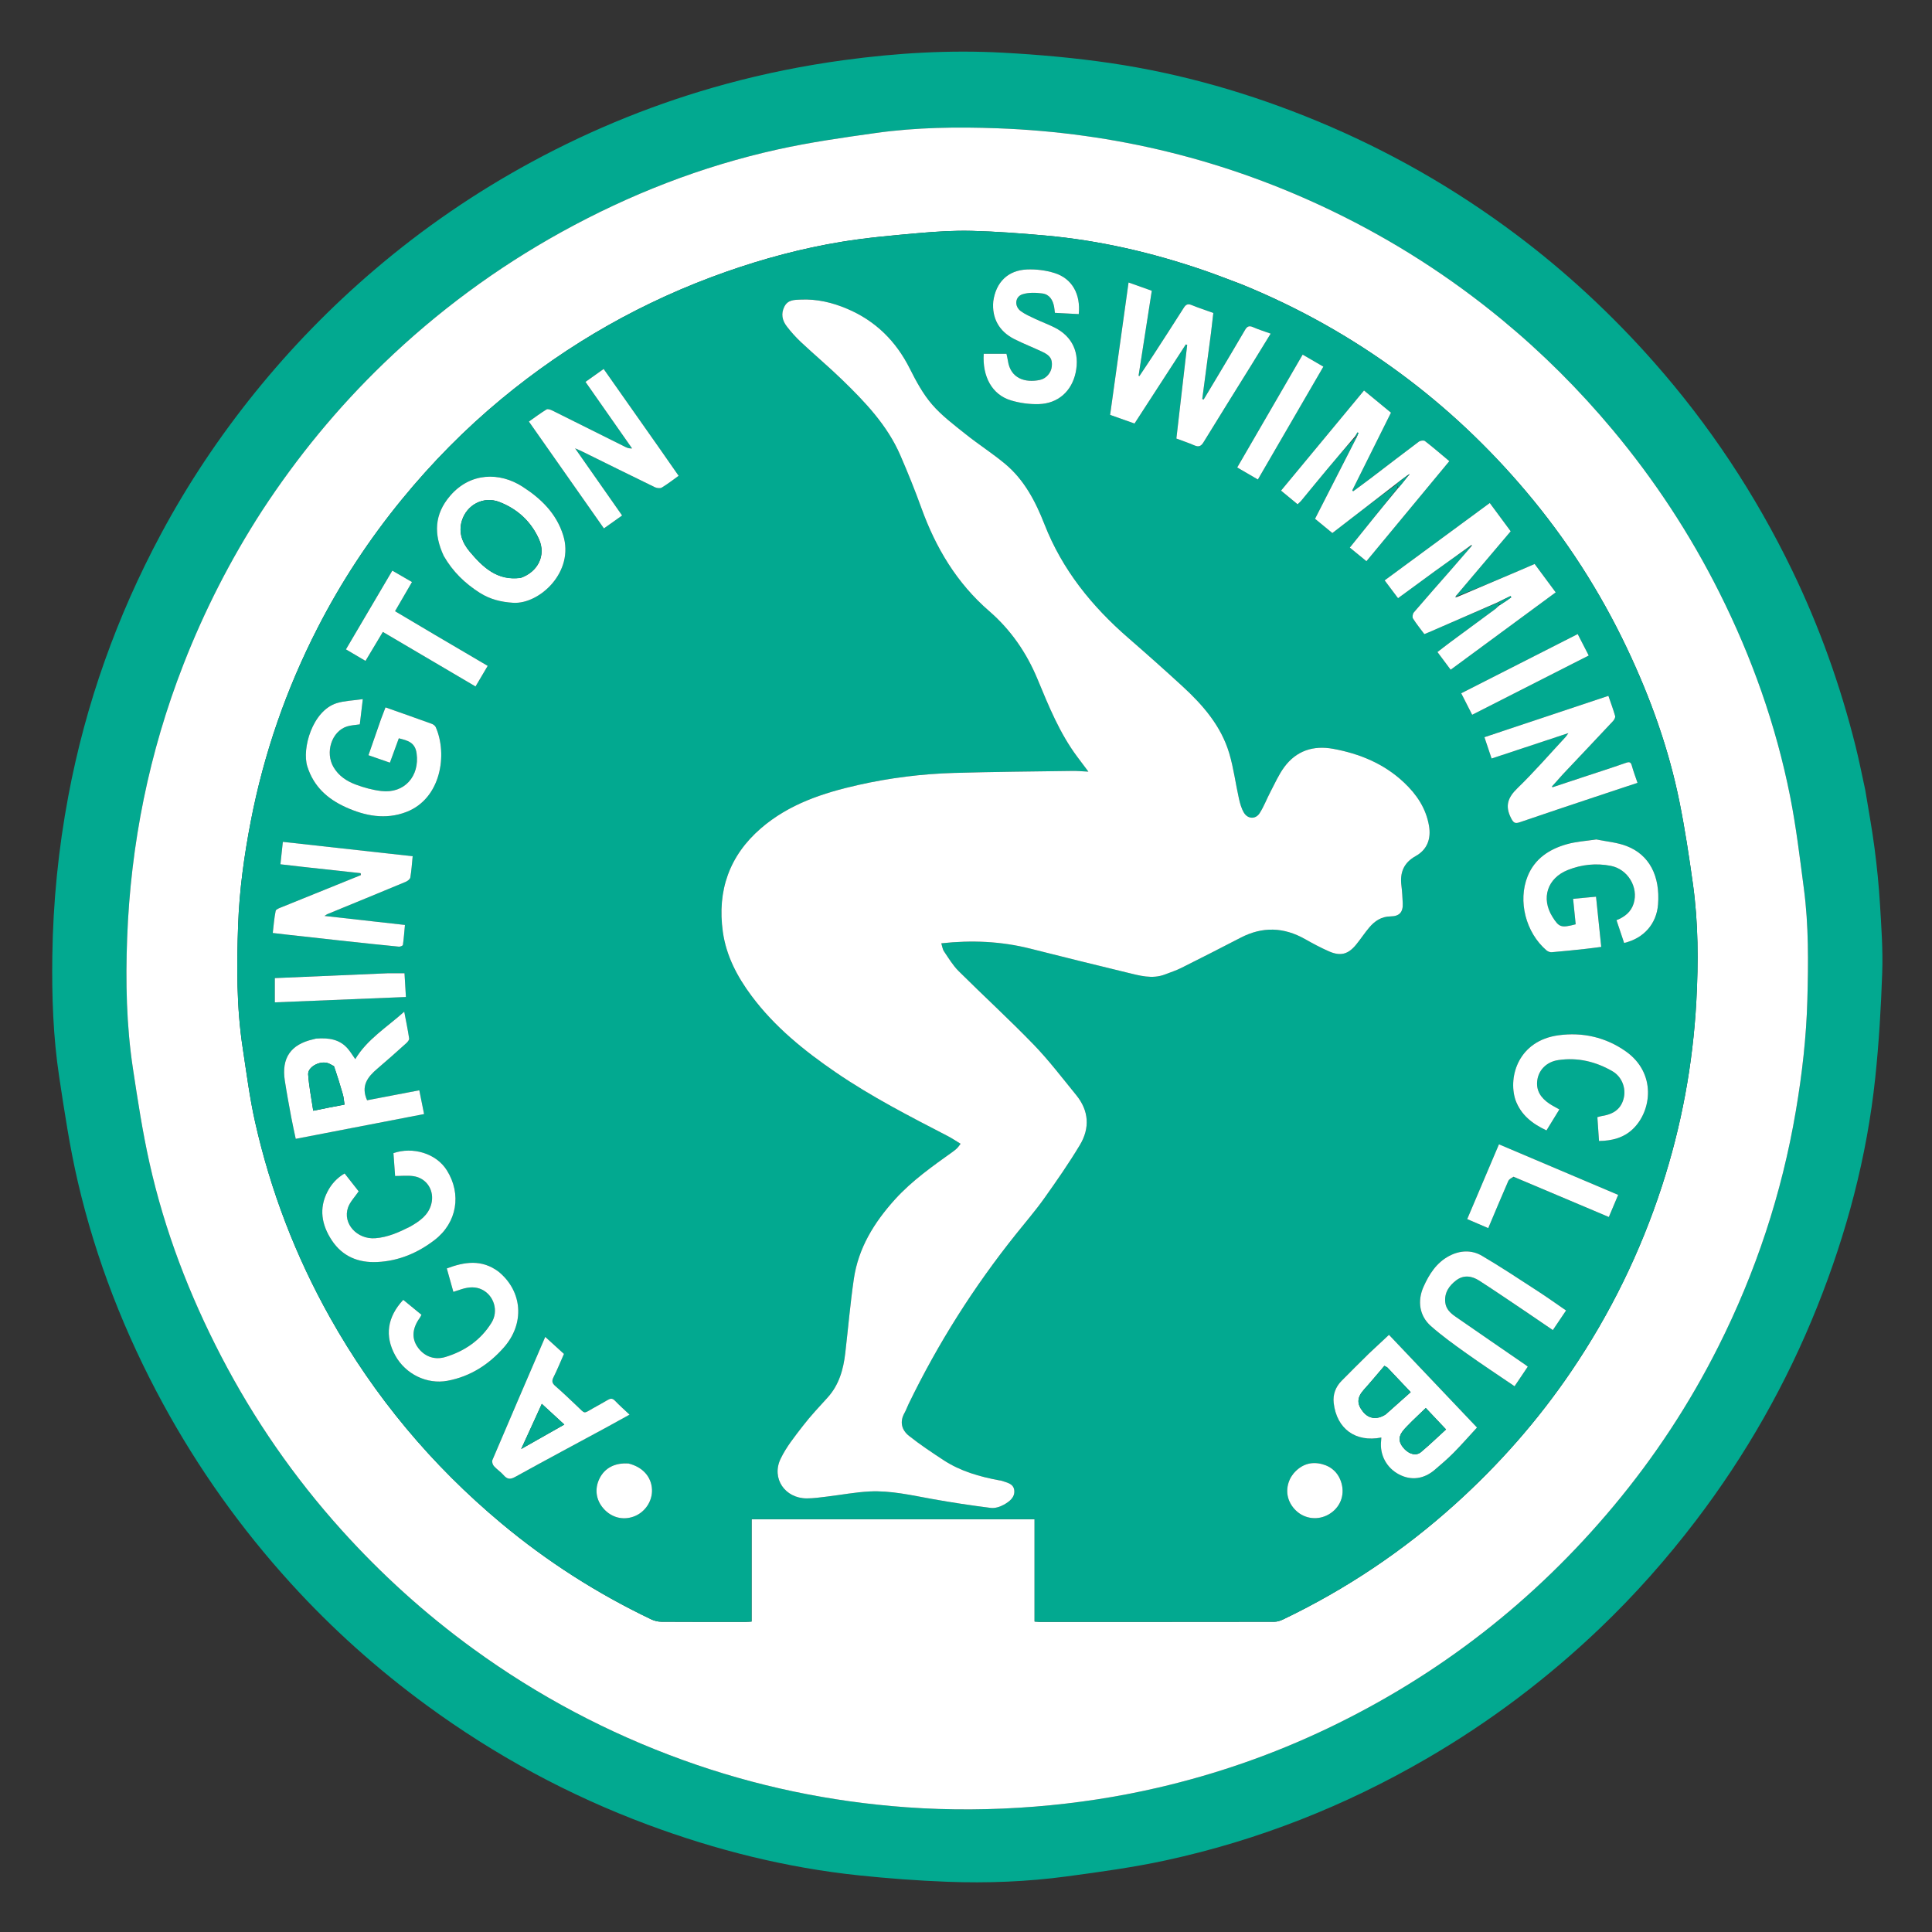
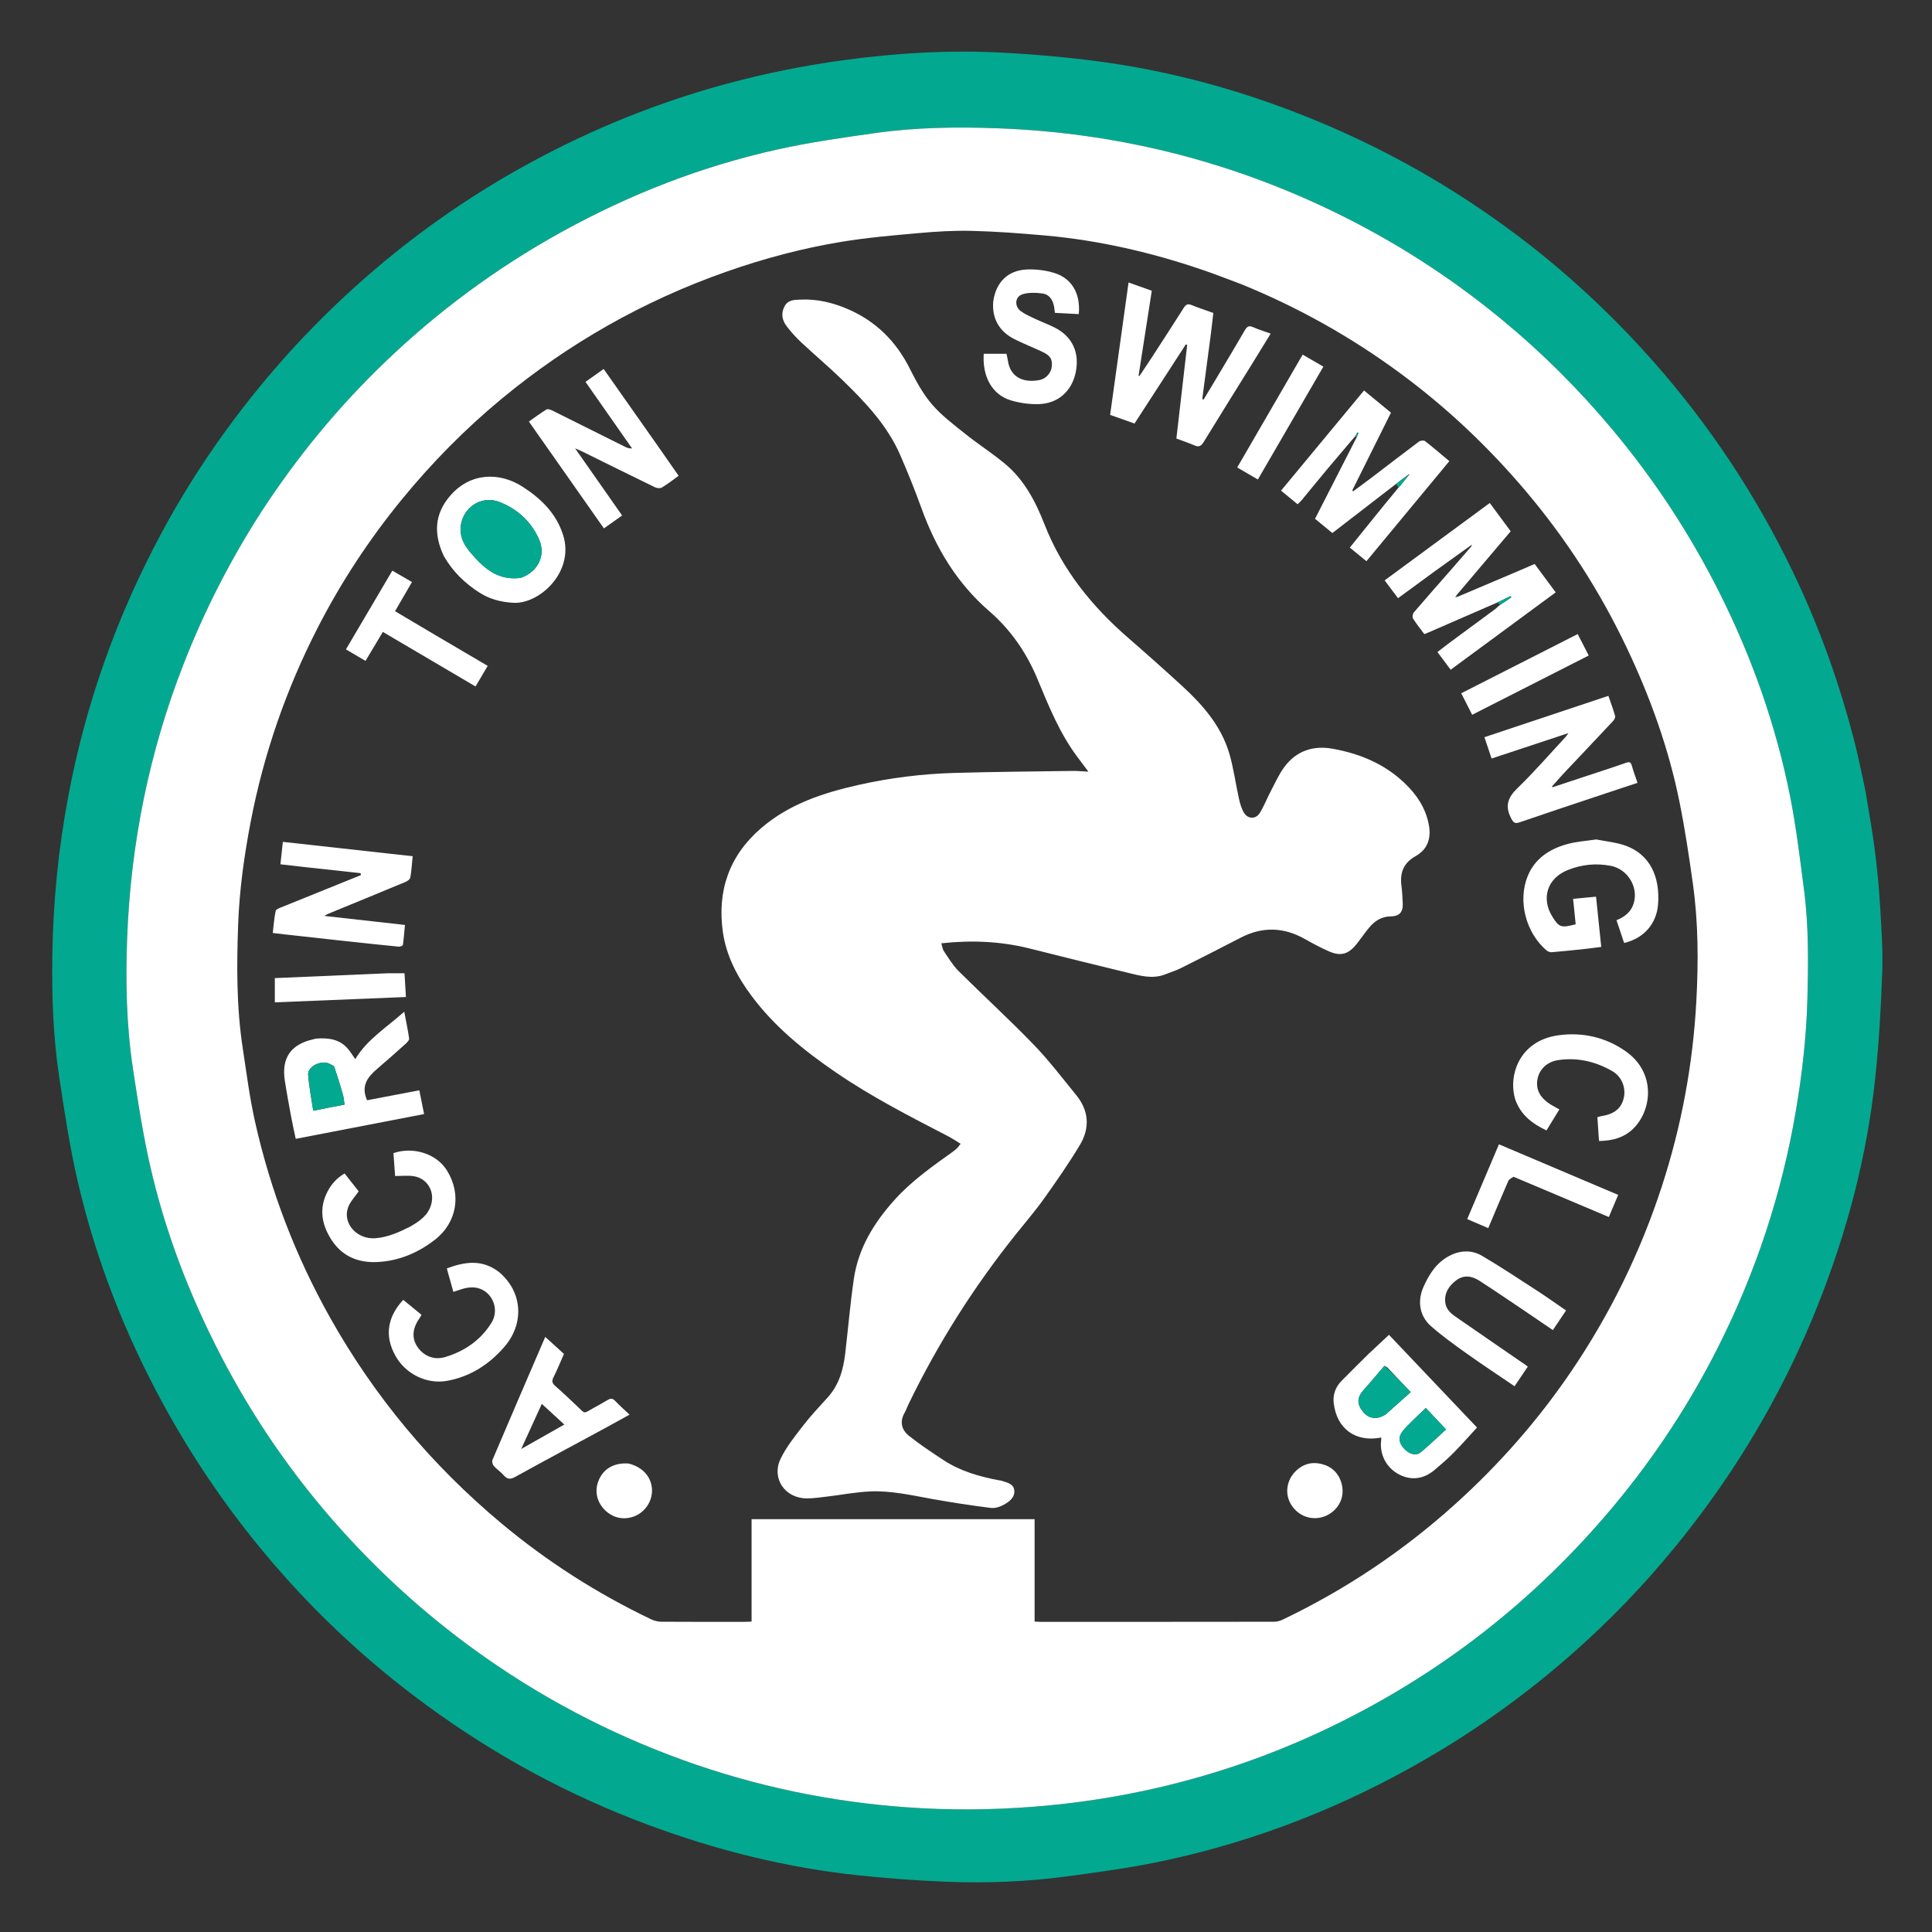
<svg xmlns="http://www.w3.org/2000/svg" xmlns:ns1="http://www.serif.com/" width="100%" height="100%" viewBox="0 0 1600 1600" version="1.1" xml:space="preserve" style="fill-rule:evenodd;clip-rule:evenodd;stroke-linejoin:round;stroke-miterlimit:2;">
  <rect x="0" y="0" width="1600" height="1600" fill="#333333" stroke="none" />
  <g id="Logo">
    <path id="Outer-Ring" ns1:id="Outer Ring" d="M1544.74,654.315C1547.41,670.626 1550.34,686.47 1552.42,702.426C1554.41,717.736 1555.97,733.135 1556.9,748.544C1558.05,767.482 1559.42,786.508 1558.77,805.43C1557.77,834.501 1556.06,863.612 1553.01,892.534C1546.11,958.043 1529.32,1021.23 1504.88,1082.31C1479.45,1145.88 1445.88,1204.92 1404.36,1259.43C1380.09,1291.28 1353.61,1321.14 1324.66,1348.76C1281.18,1390.25 1233.48,1426.19 1181.49,1456.4C1114.01,1495.62 1042.22,1523.98 966.004,1540.55C938.833,1546.46 911.15,1550.24 883.561,1553.95C850.688,1558.38 817.531,1559.66 784.401,1558.4C759.988,1557.47 735.565,1555.65 711.265,1553.1C651.125,1546.78 592.896,1532.16 536.269,1511.07C470.823,1486.69 410.012,1453.74 353.657,1412.49C312.679,1382.5 274.999,1348.81 240.859,1311.26C199.636,1265.93 164.295,1216.33 134.979,1162.48C103.323,1104.33 79.423,1043.11 64.437,978.674C57.764,949.982 53.392,920.709 48.984,891.547C44.001,858.578 42.878,825.265 43.328,791.955C43.931,747.327 48.334,703.073 56.595,659.152C70.962,582.76 96.725,510.458 133.41,442.032C155.598,400.646 181.591,361.748 211.097,325.178C240.887,288.257 273.843,254.429 309.88,223.639C350.187,189.201 393.711,159.361 440.339,134.102C491.412,106.436 544.949,84.867 601.002,69.603C633.192,60.837 665.821,54.291 698.898,49.798C742.726,43.845 786.747,41.232 830.868,43.65C860.544,45.277 890.278,47.918 919.669,52.251C978.745,60.96 1035.83,77.44 1091.02,100.327C1149.74,124.68 1204.57,155.953 1255.4,194.081C1297.08,225.345 1335.06,260.68 1369.57,299.766C1415.72,352.042 1453.84,409.615 1484.19,472.357C1506.78,519.061 1524.12,567.682 1536.71,617.989C1539.68,629.875 1542.01,641.924 1544.74,654.315M216.834,423.329C190.849,463.439 169.265,505.761 151.89,550.311C123.459,623.208 108.234,698.795 105.3,776.852C103.942,812.979 104.675,849.145 110.095,884.975C114.059,911.175 118.062,937.443 123.844,963.278C136.354,1019.17 156.742,1072.31 183.129,1123.14C210.237,1175.35 243.475,1223.36 282.824,1267.06C315.786,1303.66 352.116,1336.57 392.026,1365.57C445.585,1404.49 503.452,1435.15 565.677,1457.62C625.499,1479.23 687.221,1492.12 750.613,1496.7C786.18,1499.27 821.781,1499 857.383,1496.14C891.527,1493.4 925.276,1488.27 958.606,1480.56C1007.38,1469.29 1054.42,1452.91 1099.61,1431.31C1191.98,1387.17 1270.86,1325.71 1336.45,1247.1C1370.35,1206.47 1399.22,1162.56 1422.99,1115.32C1454.12,1053.46 1475.63,988.432 1487.23,920.102C1492.42,889.562 1495.94,858.853 1496.78,827.937C1497.61,797.313 1497.94,766.602 1493.92,736.125C1490.54,710.479 1487.51,684.715 1482.47,659.374C1470.73,600.418 1450.75,544.15 1423.78,490.427C1399.59,442.261 1370.2,397.501 1335.63,356.1C1307.89,322.878 1277.41,292.436 1244.06,264.915C1200.84,229.237 1153.96,199.193 1103.43,174.804C1015.81,132.513 923.357,109.837 826.238,106.248C792.611,105.005 758.917,105.439 725.53,110.105C698.273,113.914 670.931,117.81 644.087,123.75C581.093,137.69 521.474,160.97 464.984,192.175C411.109,221.935 362.039,258.22 317.737,300.933C279.602,337.701 246.171,378.371 216.834,423.329Z" style="fill:rgb(2,169,144);fill-rule:nonzero;" />
    <path id="Inner-Ring" ns1:id="Inner Ring" d="M217.001,423.01C246.171,378.371 279.602,337.701 317.737,300.933C362.039,258.22 411.109,221.935 464.984,192.175C521.474,160.97 581.093,137.69 644.087,123.75C670.931,117.81 698.273,113.914 725.53,110.105C758.917,105.439 792.611,105.005 826.238,106.248C923.357,109.837 1015.81,132.513 1103.43,174.804C1153.96,199.193 1200.84,229.237 1244.06,264.915C1277.41,292.436 1307.89,322.878 1335.63,356.1C1370.2,397.501 1399.59,442.261 1423.78,490.427C1450.75,544.15 1470.73,600.418 1482.47,659.374C1487.51,684.715 1490.54,710.479 1493.92,736.125C1497.94,766.602 1497.61,797.313 1496.78,827.937C1495.94,858.853 1492.42,889.562 1487.23,920.102C1475.63,988.432 1454.12,1053.46 1422.99,1115.32C1399.22,1162.56 1370.35,1206.47 1336.45,1247.1C1270.86,1325.71 1191.98,1387.17 1099.61,1431.31C1054.42,1452.91 1007.38,1469.29 958.606,1480.56C925.276,1488.27 891.527,1493.4 857.383,1496.14C821.781,1499 786.18,1499.27 750.613,1496.7C687.221,1492.12 625.499,1479.23 565.677,1457.62C503.452,1435.15 445.585,1404.49 392.026,1365.57C352.116,1336.57 315.786,1303.66 282.824,1267.06C243.475,1223.36 210.237,1175.35 183.129,1123.14C156.742,1072.31 136.354,1019.17 123.844,963.278C118.062,937.443 114.059,911.175 110.095,884.975C104.675,849.145 103.942,812.979 105.3,776.852C108.234,698.795 123.459,623.208 151.89,550.311C169.265,505.761 190.849,463.439 217.001,423.01M1028.09,235.393C1017.71,231.539 1007.41,227.465 996.947,223.867C954.212,209.178 910.439,199.027 865.382,195.01C845.231,193.214 825.016,191.7 804.802,191.189C790.055,190.816 775.216,191.77 760.501,193.071C739.269,194.949 717.967,196.796 696.957,200.249C664.379,205.602 632.499,214.118 601.313,225.085C532.952,249.127 470.869,284.333 415.102,330.526C385.03,355.435 357.717,383.18 332.947,413.417C305.828,446.522 282.456,482.08 262.96,520.147C236.994,570.848 218.508,624.136 207.69,680.129C202.21,708.495 198.254,737.065 197.218,765.856C195.993,799.907 195.84,834.057 201.001,867.913C204.132,888.453 206.738,909.145 211.296,929.382C224.104,986.26 244.767,1040.23 273.335,1091.16C310.109,1156.71 357.56,1213.39 415.157,1261.51C453.116,1293.22 494.572,1319.7 539.237,1341.04C541.81,1342.27 544.873,1343.03 547.714,1343.05C571.045,1343.21 594.378,1343.14 617.71,1343.13C619.173,1343.13 620.635,1342.99 622.429,1342.9L622.429,1258.1L856.811,1258.1L856.811,1342.9C858.601,1343.01 859.724,1343.13 860.848,1343.13C925.678,1343.14 990.507,1343.16 1055.34,1343.06C1057.69,1343.06 1060.22,1342.28 1062.38,1341.25C1114.49,1316.31 1162.01,1284.51 1204.93,1245.82C1241.43,1212.93 1273.65,1176.32 1301.25,1135.66C1333.5,1088.13 1358.49,1037.09 1376.29,982.439C1392.51,932.632 1401.97,881.56 1404.82,829.374C1406.59,796.824 1406.51,764.143 1401.96,731.739C1398.8,709.185 1395.42,686.619 1390.92,664.303C1381.98,619.909 1366.72,577.552 1347.32,536.679C1325.1,489.862 1297.3,446.634 1263.84,407.031C1232.89,370.393 1198.3,337.655 1159.7,309.177C1119.12,279.241 1075.5,254.721 1028.09,235.393Z" style="fill:white;fill-rule:nonzero;" />
-     <path id="Centre" d="M1028.42,235.59C1075.5,254.721 1119.12,279.241 1159.7,309.177C1198.3,337.655 1232.89,370.393 1263.84,407.031C1297.3,446.634 1325.1,489.862 1347.32,536.679C1366.72,577.552 1381.98,619.909 1390.92,664.303C1395.42,686.619 1398.8,709.185 1401.96,731.739C1406.51,764.143 1406.59,796.824 1404.82,829.374C1401.97,881.56 1392.51,932.632 1376.29,982.439C1358.49,1037.09 1333.5,1088.13 1301.25,1135.66C1273.65,1176.32 1241.43,1212.93 1204.93,1245.82C1162.01,1284.51 1114.49,1316.31 1062.38,1341.25C1060.22,1342.28 1057.69,1343.06 1055.34,1343.06C990.507,1343.16 925.678,1343.14 860.848,1343.13C859.724,1343.13 858.601,1343.01 856.811,1342.9L856.811,1258.1L622.429,1258.1L622.429,1342.9C620.635,1342.99 619.173,1343.13 617.71,1343.13C594.378,1343.14 571.045,1343.21 547.714,1343.05C544.873,1343.03 541.81,1342.27 539.237,1341.04C494.572,1319.7 453.116,1293.22 415.157,1261.51C357.56,1213.39 310.109,1156.71 273.335,1091.16C244.767,1040.23 224.104,986.26 211.296,929.382C206.738,909.145 204.132,888.453 201.001,867.913C195.84,834.057 195.993,799.907 197.218,765.856C198.254,737.065 202.21,708.495 207.69,680.129C218.508,624.136 236.994,570.848 262.96,520.147C282.456,482.08 305.828,446.522 332.947,413.417C357.717,383.18 385.03,355.435 415.102,330.526C470.869,284.333 532.952,249.127 601.313,225.085C632.499,214.118 664.379,205.602 696.957,200.249C717.967,196.796 739.269,194.949 760.501,193.071C775.216,191.77 790.055,190.816 804.802,191.189C825.016,191.7 845.231,193.214 865.382,195.01C910.439,199.027 954.212,209.178 996.947,223.867C1007.41,227.465 1017.71,231.539 1028.42,235.59M1157.4,404.223C1144.35,420.494 1131.29,436.766 1117.86,453.499C1122.41,457.223 1126.93,460.92 1131.63,464.768C1154.74,436.868 1177.39,409.529 1200.27,381.902C1193.35,376.124 1186.85,370.492 1180.05,365.239C1179.06,364.47 1176.21,364.886 1175,365.792C1161.95,375.54 1149.08,385.518 1136.12,395.383C1131,399.279 1125.79,403.053 1120.62,406.882C1120.37,406.622 1120.13,406.363 1119.89,406.104C1130.56,384.681 1141.23,363.259 1151.94,341.765C1144.34,335.51 1137.09,329.541 1129.62,323.385C1106.46,351.339 1083.72,378.775 1060.91,406.308C1065.75,410.303 1070.09,413.883 1074.59,417.602C1075.67,416.577 1076.72,415.761 1077.55,414.759C1084.65,406.184 1091.65,397.527 1098.8,388.99C1106.57,379.701 1114.46,370.515 1122.73,361.754C1122.89,361.896 1123.04,362.039 1123.11,362.894C1111.82,385.028 1100.53,407.161 1089.06,429.651C1093.79,433.541 1098.51,437.416 1103.4,441.436C1121.03,427.838 1138.46,414.397 1156.58,401.07C1157.05,402.002 1157.52,402.934 1157.4,404.223M1218.07,452.078C1218.07,452.078 1218.29,452.321 1218.14,452.982C1212.57,459.375 1207.01,465.777 1201.42,472.157C1191.23,483.8 1180.95,495.38 1170.9,507.147C1169.93,508.28 1169.45,511.055 1170.16,512.182C1172.97,516.657 1176.33,520.781 1179.57,525.137C1181.04,524.544 1182.27,524.085 1183.47,523.564C1202.3,515.375 1221.13,507.179 1240.59,499.072C1241.06,499.682 1241.53,500.292 1241.39,501.249C1240.39,502.289 1239.51,503.495 1238.37,504.343C1226.09,513.441 1213.76,522.466 1201.47,531.548C1197.81,534.252 1194.24,537.071 1190.43,539.985C1194.31,545.174 1197.74,549.772 1201.37,554.638C1230.61,533.108 1259.4,511.902 1288.36,490.574C1282.24,482.315 1276.62,474.74 1270.92,467.051C1266.53,468.953 1262.46,470.74 1258.37,472.477C1241.31,479.725 1224.25,486.958 1206.73,493.723C1206.57,493.584 1206.4,493.446 1206.45,492.671C1221.26,475.193 1236.07,457.716 1251.09,439.985C1245.34,432.22 1239.66,424.539 1233.76,416.56C1204.55,438.058 1175.75,459.262 1146.7,480.64C1150.59,485.814 1154.13,490.516 1157.79,495.391C1168.33,487.671 1178.33,480.28 1188.4,472.977C1198.18,465.885 1208.03,458.883 1218.07,452.078M841.931,1021.44C849.576,1011.8 857.646,1002.46 864.763,992.45C875.038,977.995 885.21,963.402 894.325,948.207C902.704,934.24 901.853,919.877 891.306,906.944C879.757,892.784 868.65,878.147 855.979,865.045C835.838,844.218 814.416,824.636 793.869,804.192C789.117,799.463 785.575,793.473 781.769,787.864C780.576,786.106 780.342,783.696 779.549,781.207C804.819,778.462 829.058,779.551 853.042,785.575C879.704,792.271 906.369,798.962 933.099,805.38C943.533,807.885 954.081,811.139 964.904,806.957C969.391,805.223 974.01,803.736 978.297,801.595C994.783,793.359 1011.2,784.985 1027.57,776.508C1045.54,767.194 1063.16,767.784 1080.72,777.69C1087.21,781.352 1093.8,784.911 1100.62,787.888C1110.2,792.065 1116.48,790.352 1123.08,782.296C1126.87,777.667 1130.14,772.606 1134.01,768.045C1138.55,762.692 1144.06,759.009 1151.55,758.93C1159.01,758.852 1162.06,755.386 1161.69,747.904C1161.45,743.085 1161.21,738.25 1160.6,733.468C1159.23,722.654 1162.42,714.512 1172.46,708.93C1181.97,703.642 1185.26,694.626 1183.45,683.96C1180.97,669.331 1173.15,657.849 1162.65,647.967C1146.15,632.435 1126.04,624.197 1104.11,620.145C1087.71,617.116 1073.57,621.666 1063.52,635.346C1058.95,641.573 1055.77,648.842 1052.14,655.736C1049.07,661.585 1046.73,667.875 1043.19,673.414C1039.84,678.665 1033.33,678.373 1030.12,672.96C1028.07,669.491 1026.92,665.342 1026.03,661.35C1023.25,648.911 1021.64,636.15 1018.04,623.972C1011.31,601.252 996.223,583.894 979.146,568.231C964.427,554.73 949.504,541.442 934.424,528.346C904.232,502.126 879.742,471.919 864.981,434.19C857.64,415.426 848.259,397.385 832.361,384.143C821.906,375.435 810.344,368.07 799.71,359.563C790.015,351.807 779.864,344.218 771.837,334.898C764.36,326.217 758.696,315.715 753.508,305.375C742.068,282.574 725.244,265.834 701.737,255.804C689.345,250.517 676.497,247.487 663.01,248.123C658.054,248.357 652.57,248.101 649.627,253.857C646.573,259.829 647.8,265.32 651.491,270.183C655.095,274.931 659.154,279.422 663.507,283.497C674.689,293.965 686.437,303.839 697.427,314.498C716.462,332.957 734.792,352.132 745.561,376.928C751.827,391.355 757.727,405.972 763.07,420.763C774.97,453.707 792.382,482.869 819.125,506.025C837.045,521.54 850.145,540.521 859.221,562.409C868.505,584.797 877.586,607.318 892.291,626.94C895.136,630.736 897.982,634.531 901.362,639.04C896.317,638.803 892.217,638.393 888.125,638.452C855.5,638.921 822.867,639.169 790.255,640.109C763.484,640.88 736.93,644.2 710.786,650.086C681.591,656.658 653.401,665.916 630.229,685.916C603.975,708.576 593.867,737.588 598.629,771.687C601.403,791.553 610.551,808.852 622.395,824.75C641.541,850.449 666.094,870.251 692.303,888.183C721.714,908.306 753.349,924.527 784.922,940.857C788.494,942.705 791.838,944.996 795.525,947.225C794.23,948.907 793.617,949.904 792.809,950.703C791.751,951.747 790.594,952.711 789.384,953.577C772.347,965.781 755.172,977.783 741,993.498C723.895,1012.47 710.817,1033.59 707.095,1059.25C704.143,1079.61 702.384,1100.14 700.013,1120.59C698.438,1134.16 694.873,1146.94 685.353,1157.42C678.415,1165.05 671.306,1172.59 665.02,1180.74C658.269,1189.5 651.121,1198.32 646.419,1208.2C638.698,1224.42 650.167,1240.91 668.158,1240.9C673.779,1240.9 679.413,1240.06 685.016,1239.39C696.716,1238 708.363,1235.74 720.097,1235.16C737.798,1234.27 755.057,1238.37 772.39,1241.47C788.366,1244.33 804.433,1246.76 820.533,1248.79C824.022,1249.23 828.22,1247.88 831.388,1246.11C835.825,1243.62 840.581,1240.13 839.979,1234.28C839.377,1228.45 833.607,1227.8 829.146,1226.2C828.686,1226.03 828.157,1226.07 827.666,1225.98C811.254,1222.93 795.338,1218.4 781.237,1209.12C771.567,1202.76 761.887,1196.33 752.834,1189.15C746.716,1184.29 744.872,1177.52 749.123,1170.04C750.428,1167.74 751.279,1165.18 752.436,1162.8C776.804,1112.5 806.521,1065.58 841.931,1021.44M1002.93,275.381C1003.55,270.127 1004.16,264.873 1004.83,259.179C998.805,257.013 992.69,255.031 986.761,252.596C983.544,251.274 981.989,252.317 980.31,254.965C971.946,268.15 963.458,281.255 954.962,294.354C951.237,300.097 947.387,305.758 943.593,311.457C943.368,311.35 943.142,311.243 942.916,311.136C946.553,287.767 950.19,264.398 953.863,240.792C947.358,238.477 941.232,236.296 934.621,233.943C929.472,270.916 924.424,307.158 919.349,343.596C926.384,346.088 933.004,348.432 939.552,350.751C953.941,328.564 967.991,306.902 982.041,285.239C982.42,285.366 982.799,285.492 983.177,285.619C980.205,311.373 977.233,337.127 974.225,363.188C979.333,365.102 984.333,366.771 989.156,368.851C992.709,370.384 994.655,369.6 996.71,366.24C1009.97,344.565 1023.47,323.037 1036.86,301.445C1041.97,293.206 1047.02,284.926 1052.32,276.292C1046.97,274.36 1042.21,272.925 1037.7,270.915C1034.32,269.406 1032.72,270.412 1031,273.376C1023.5,286.299 1015.8,299.106 1008.16,311.945C1004.39,318.274 1000.59,324.58 996.796,330.896C996.415,330.745 996.035,330.594 995.655,330.444C998.05,312.388 1000.44,294.332 1002.93,275.381M1133.55,1121.05C1126.02,1128.56 1118.42,1136.01 1110.97,1143.61C1106.05,1148.63 1103.72,1154.94 1104.5,1161.81C1106.95,1183.33 1122.61,1194.66 1143.96,1190.5C1143.89,1191.53 1143.85,1192.5 1143.75,1193.45C1142.56,1204.97 1148.32,1215.67 1158.62,1221.06C1168.61,1226.29 1179.12,1225 1188.18,1217.24C1193.48,1212.7 1198.82,1208.18 1203.71,1203.23C1210.34,1196.53 1216.56,1189.41 1223.19,1182.22C1199.56,1157.33 1175.07,1131.54 1150.29,1105.45C1144.72,1110.65 1139.4,1115.62 1133.55,1121.05M261.111,860.212C260.471,860.398 259.84,860.617 259.192,860.765C240.797,864.948 233.006,876.193 235.868,894.874C237.424,905.021 239.313,915.12 241.182,925.217C242.28,931.146 243.635,937.027 244.917,943.137C280.634,936.243 315.697,929.475 351.214,922.62C349.856,915.874 348.577,909.513 347.253,902.934C332.236,905.803 317.87,908.548 304.003,911.198C298.675,899.262 304.476,891.865 312.457,885.079C320.555,878.193 328.481,871.102 336.388,863.995C337.525,862.973 339.009,861.227 338.834,860.037C337.795,852.961 336.314,845.95 334.777,837.835C320.088,851 304.028,860.734 294.219,877.138C292.199,874.254 290.543,871.588 288.593,869.158C281.67,860.534 272.158,859.311 261.111,860.212M1289.81,646.305C1291.46,644.438 1293.07,642.525 1294.78,640.713C1308.48,626.196 1322.22,611.721 1335.86,597.147C1336.85,596.09 1337.9,594.127 1337.58,592.966C1336.02,587.461 1334,582.088 1332.01,576.275C1297.67,587.725 1263.79,599.022 1229.34,610.511C1231.42,616.72 1233.33,622.398 1235.27,628.181C1256.54,621.139 1277.05,614.35 1298.86,607.127C1297.5,609.024 1297.1,609.733 1296.56,610.313C1283.31,624.566 1270.55,639.326 1256.58,652.846C1248.6,660.575 1246.25,667.55 1251.43,677.629C1253.44,681.529 1254.75,682.284 1258.65,680.946C1279.13,673.915 1299.68,667.091 1320.22,660.223C1332.08,656.256 1343.96,652.341 1356.11,648.309C1354.41,643.275 1352.71,638.809 1351.45,634.221C1350.63,631.254 1349.6,630.68 1346.57,631.739C1333.95,636.139 1321.23,640.213 1308.54,644.41C1300.91,646.934 1293.28,649.465 1285.66,651.994C1285.54,651.737 1285.43,651.48 1285.32,651.224C1286.65,649.749 1287.98,648.275 1289.81,646.305M298.378,724.952C276.748,733.68 255.111,742.388 233.505,751.172C231.594,751.948 228.587,752.952 228.306,754.308C227.058,760.352 226.616,766.562 225.889,772.658C230.3,773.177 233.76,773.603 237.225,773.988C253.898,775.839 270.569,777.706 287.247,779.513C301.614,781.069 315.986,782.591 330.369,783.985C331.465,784.091 333.59,783.186 333.682,782.532C334.438,777.174 334.826,771.765 335.36,766.002C313.082,763.507 291.494,761.088 268.693,758.534C270.351,757.513 270.725,757.206 271.153,757.031C292.738,748.152 314.344,739.321 335.888,730.343C337.473,729.683 339.561,728.137 339.806,726.723C340.787,721.067 341.133,715.3 341.761,709.099C305.769,705.112 270.09,701.16 234.239,697.19C233.531,703.772 232.9,709.63 232.239,715.768C238.995,716.547 245.243,717.301 251.5,717.982C267.177,719.687 282.859,721.353 298.531,723.107C298.769,723.134 298.901,724.093 298.378,724.952M544.941,369.553C537.065,358.359 529.189,347.165 521.292,335.941C514.19,325.846 507.071,315.728 499.92,305.564C494.538,309.39 489.739,312.801 484.877,316.258C497.976,334.972 510.719,353.179 523.462,371.385C520.911,371.513 519.268,370.83 517.68,370.037C497.605,360.016 477.55,349.956 457.444,339.999C455.986,339.277 453.663,338.446 452.607,339.088C447.681,342.083 443.059,345.577 438.006,349.119C458.883,378.856 479.425,408.116 500.125,437.602C505.521,433.775 510.221,430.441 515.204,426.907C502.343,408.542 489.734,390.537 476.247,371.279C479.088,372.53 480.56,373.114 481.975,373.812C502.046,383.707 522.086,393.663 542.215,403.438C543.867,404.24 546.603,404.658 547.986,403.832C552.788,400.963 557.216,397.467 562.017,394.045C556.326,385.888 550.836,378.018 544.941,369.553M1321.49,695.189C1313.48,696.456 1305.25,696.96 1297.5,699.154C1283.06,703.24 1271.01,711.086 1265.12,725.675C1256.84,746.192 1263.59,772.278 1280.62,786.954C1281.75,787.92 1283.57,788.711 1284.98,788.594C1294.41,787.818 1303.81,786.803 1313.22,785.799C1317.42,785.35 1321.61,784.747 1326.08,784.179C1324.62,770.077 1323.22,756.602 1321.77,742.594C1315.29,743.199 1309.28,743.76 1302.78,744.366C1303.53,751.797 1304.22,758.663 1304.91,765.463C1292.86,768.604 1291.13,768.026 1285.64,759.229C1276.09,743.91 1281.41,727.301 1298.34,720.526C1309.82,715.93 1321.82,714.682 1334.02,717.063C1348.01,719.795 1357.07,734.718 1352.95,748.163C1350.82,755.135 1345.62,759.325 1338.72,762.057C1340.91,768.601 1342.98,774.791 1345.03,780.926C1361.41,777.1 1371.9,764.977 1373.13,749.005C1374.94,725.426 1365.92,707.87 1347.02,700.633C1339.27,697.661 1330.64,696.946 1321.49,695.189M315.364,595.867C311.992,605.635 308.619,615.403 305.151,625.448C311.458,627.636 317.12,629.601 322.909,631.61C325.57,624.33 327.935,617.861 330.282,611.44C337.57,613.269 343.72,614.698 345.002,623.833C347.667,642.833 334.848,657.378 315.77,655.102C308.629,654.25 301.47,652.293 294.716,649.776C287.218,646.982 280.51,642.647 276.219,635.331C269.079,623.156 274.647,605.693 287.316,601.63C290.573,600.586 294.133,600.486 297.974,599.888C298.734,593.512 299.505,587.039 300.464,578.995C292.386,580.175 285.318,580.305 278.839,582.322C258.795,588.564 249.818,619.957 254.534,634.804C259.798,651.379 271.192,661.618 286.275,668.461C302.464,675.805 319.34,679.03 336.492,672.449C365.335,661.382 370.759,624.586 360.863,602.197C360.344,601.021 358.895,599.918 357.632,599.46C345.037,594.888 332.39,590.459 319.257,585.812C318.033,589.052 316.878,592.111 315.364,595.867M367.691,460.721C374.935,473.406 385.13,483.223 397.377,490.974C405.805,496.309 414.938,498.611 425.06,499.212C446.789,500.502 475.958,473.506 466.373,443.169C460.662,425.091 448.013,412.831 432.555,402.929C413.757,390.889 389.517,391.158 372.838,410.541C359.526,426.012 359.156,442.453 367.691,460.721M822.483,250.037C821.295,263.397 827.388,274.46 840.019,280.825C847.7,284.696 855.761,287.804 863.531,291.507C869.937,294.56 871.615,297.548 871.049,303.525C870.569,308.587 866.551,313.539 861.077,314.676C849.065,317.171 836.82,313.533 834.697,298.716C834.419,296.78 833.907,294.878 833.51,292.993L814.674,292.993C813.481,311.862 821.526,326.906 837.348,331.625C844.682,333.813 852.686,334.897 860.332,334.665C876.224,334.184 887.462,324.023 890.774,308.746C894.347,292.262 888.185,278.715 873.451,271.273C868.143,268.592 862.514,266.556 857.132,264.012C853.097,262.104 848.913,260.277 845.348,257.66C839.88,253.646 840.505,245.674 846.847,243.687C851.915,242.099 857.865,242.318 863.253,243.028C869.165,243.809 872.008,248.533 872.996,254.241C873.244,255.678 873.372,257.136 873.618,259.078C880.393,259.437 886.911,259.783 893.38,260.127C895.044,243.503 887.786,230.632 873.342,226.117C866.083,223.848 858.044,222.846 850.439,223.169C834.682,223.839 824.766,233.759 822.483,250.037M1264.51,1086.95C1271.6,1091.75 1278.69,1096.56 1286,1101.52C1289.87,1095.78 1293.34,1090.63 1296.95,1085.28C1288.86,1079.73 1281.3,1074.31 1273.51,1069.26C1258.21,1059.34 1243,1049.22 1227.29,1039.98C1218.65,1034.91 1208.96,1035.43 1200.06,1040.17C1189.59,1045.73 1183.54,1055.26 1178.88,1065.71C1173.67,1077.4 1175.49,1089.79 1184.97,1098.16C1194.27,1106.38 1204.43,1113.66 1214.56,1120.88C1227.53,1130.12 1240.85,1138.88 1254.3,1148.03C1258.08,1142.42 1261.64,1137.14 1265.24,1131.8C1264.24,1131.03 1263.73,1130.6 1263.19,1130.23C1243.9,1116.95 1224.57,1103.71 1205.33,1090.35C1201.2,1087.49 1197.5,1084.1 1196.9,1078.59C1196.04,1070.59 1200.02,1064.84 1205.93,1060.34C1212.16,1055.6 1218.91,1056.64 1225,1060.55C1238.12,1068.99 1251,1077.8 1264.51,1086.95M490.896,1166.41C483.028,1170.91 484.795,1171.05 478.175,1164.75C472.148,1159.02 466.12,1153.28 459.861,1147.81C457.316,1145.59 456.765,1143.82 458.346,1140.67C461.508,1134.37 464.152,1127.81 467.049,1121.27C461.724,1116.42 456.753,1111.9 451.539,1107.16C436.734,1141.56 422.176,1175.3 407.803,1209.12C407.249,1210.42 407.956,1212.94 408.977,1214.1C411.377,1216.83 414.603,1218.83 416.977,1221.57C419.924,1224.97 422.353,1225.5 426.59,1223.15C451.834,1209.19 477.29,1195.61 502.661,1181.87C508.82,1178.53 514.93,1175.11 521.376,1171.55C516.909,1167.33 512.914,1163.83 509.265,1160C507.187,1157.81 505.468,1158.08 503.214,1159.43C499.374,1161.72 495.427,1163.84 490.896,1166.41M339.384,1016C330.321,1020.56 321.128,1024.67 310.8,1025.45C295.696,1026.58 283.547,1013.28 288.234,999.989C289.904,995.253 293.845,991.318 297.026,986.607C293.482,982.097 289.503,977.034 285.396,971.808C279.014,975.539 274.487,980.58 271.301,986.679C263.915,1000.82 266.374,1014.42 274.761,1027.14C283.607,1040.56 296.773,1045.92 312.439,1045.16C330.207,1044.29 345.893,1037.68 359.943,1026.89C378.484,1012.65 382.485,988.911 370.038,969.161C361.143,955.047 341.725,949.481 325.838,954.974C326.281,961.112 326.732,967.359 327.205,973.914C332.416,973.914 337.422,973.355 342.258,974.026C353.547,975.594 360.099,986.212 357.156,997.23C354.699,1006.43 347.608,1011.24 339.384,1016M1255.04,911.267C1259.58,923.482 1269.02,930.621 1280.73,936.163C1284.33,930.299 1287.82,924.603 1291.4,918.772C1288.2,916.943 1285.51,915.622 1283.05,913.963C1276.08,909.267 1271.79,903.03 1273.18,894.235C1274.51,885.789 1281.07,879.341 1290.4,877.937C1306.41,875.53 1321.49,879.121 1335.33,887.135C1343.15,891.659 1346.62,900.988 1344.78,909.098C1342.81,917.795 1336.98,922.64 1326.64,924.217C1325.51,924.39 1324.42,924.786 1322.88,925.191C1323.32,931.68 1323.76,938.089 1324.23,944.927C1334.91,944.761 1344.51,942.399 1352.26,935.018C1367.99,920.025 1371.84,888.691 1346.52,870.768C1329.84,858.958 1310.64,854.648 1290.68,857.364C1257.65,861.862 1248.78,891.462 1255.04,911.267M412.527,1052.96C398.926,1042.69 384.703,1044.96 370.024,1050.46C371.912,1057.2 373.674,1063.5 375.455,1069.87C378.067,1069.01 380.236,1068.27 382.429,1067.59C388.113,1065.85 393.805,1065.3 399.332,1068.07C409.114,1072.98 413.049,1085.72 407.064,1095.39C398.143,1109.81 384.807,1118.99 368.806,1123.82C359.188,1126.73 350.469,1122.79 345.41,1114.96C340.81,1107.84 341.588,1099.77 347.641,1091.39C348.185,1090.64 348.543,1089.75 349.03,1088.84C343.834,1084.58 338.873,1080.52 333.947,1076.47C320.623,1090.81 318.478,1106.48 327.31,1122.53C335.875,1138.09 353.621,1146.65 370.552,1143.51C389.476,1139.98 404.778,1130.09 417.248,1115.94C434.765,1096.08 432.778,1069.45 412.527,1052.96M359.927,525.605C349.124,519.198 338.322,512.79 327.158,506.169C331.962,497.899 336.497,490.092 341.192,482.009C335.604,478.777 330.374,475.752 324.897,472.584C311.983,494.513 299.38,515.914 286.496,537.793C292.054,541.065 297.222,544.109 302.689,547.328C307.652,539.04 312.291,531.293 317.062,523.325C342.871,538.519 368.135,553.392 393.811,568.508C397.242,562.703 400.485,557.217 403.893,551.45C389.154,542.787 374.856,534.383 359.927,525.605M1253.78,974.718C1279.91,985.741 1306.05,996.764 1332.37,1007.87C1335.08,1001.45 1337.51,995.697 1340.1,989.551C1307.13,975.569 1274.45,961.704 1241.37,947.676C1232.54,968.487 1223.89,988.859 1215.08,1009.61C1220.99,1012.14 1226.57,1014.54 1232.5,1017.09C1238.08,1003.88 1243.47,990.91 1249.1,978.043C1249.77,976.517 1251.74,975.562 1253.78,974.718M320.561,806.024C289.545,807.359 258.53,808.693 227.601,810.024L227.601,830.105C264.011,828.621 299.803,827.163 336.162,825.682C335.748,818.703 335.37,812.334 334.995,806.014C330.097,806.014 325.81,806.014 320.561,806.024M1303.6,549.03C1307.54,547.035 1311.47,545.04 1315.72,542.888C1312.46,536.549 1309.56,530.88 1306.59,525.105C1274.12,541.609 1242.27,557.802 1210.12,574.141C1213.25,580.284 1216.14,585.962 1219.19,591.953C1247.43,577.593 1275.18,563.482 1303.6,549.03M1082.02,327.579C1086.59,319.728 1091.16,311.877 1095.96,303.645C1090.09,300.237 1084.58,297.035 1078.8,293.682C1060.6,325.077 1042.68,355.98 1024.61,387.144C1030.51,390.576 1035.92,393.73 1041.72,397.102C1055.1,374.054 1068.41,351.15 1082.02,327.579M1070.99,1220.55C1070.26,1221.66 1069.43,1222.7 1068.81,1223.87C1063.83,1233.37 1065.62,1243.79 1073.45,1251.17C1080.77,1258.07 1091.77,1259.25 1100.57,1254.06C1109.7,1248.67 1113.84,1238.64 1111,1228.45C1108.66,1220.05 1102.95,1214.6 1094.76,1212.49C1085.7,1210.16 1077.7,1212.75 1070.99,1220.55M520.099,1212C509.354,1211.23 500.917,1215.63 496.568,1224.28C492.265,1232.84 493.444,1242.09 499.755,1249.28C506.205,1256.64 515.494,1259.18 524.507,1256.05C533.975,1252.77 540.441,1243.3 539.951,1233.44C539.434,1223.02 532.26,1214.93 520.099,1212Z" style="fill:rgb(2,169,144);fill-rule:nonzero;" />
    <path id="Diver" d="M841.686,1021.7C806.521,1065.58 776.804,1112.5 752.436,1162.8C751.279,1165.18 750.428,1167.74 749.123,1170.04C744.872,1177.52 746.716,1184.29 752.834,1189.15C761.887,1196.33 771.567,1202.76 781.237,1209.12C795.338,1218.4 811.254,1222.93 827.666,1225.98C828.157,1226.07 828.686,1226.03 829.146,1226.2C833.607,1227.8 839.377,1228.45 839.979,1234.28C840.581,1240.13 835.825,1243.62 831.388,1246.11C828.22,1247.88 824.022,1249.23 820.533,1248.79C804.433,1246.76 788.366,1244.33 772.39,1241.47C755.057,1238.37 737.798,1234.27 720.097,1235.16C708.363,1235.74 696.716,1238 685.016,1239.39C679.413,1240.06 673.779,1240.9 668.158,1240.9C650.167,1240.91 638.698,1224.42 646.419,1208.2C651.121,1198.32 658.269,1189.5 665.02,1180.74C671.306,1172.59 678.415,1165.05 685.353,1157.42C694.873,1146.94 698.438,1134.16 700.013,1120.59C702.384,1100.14 704.143,1079.61 707.095,1059.25C710.817,1033.59 723.895,1012.47 741,993.498C755.172,977.783 772.347,965.781 789.384,953.577C790.594,952.711 791.751,951.747 792.809,950.703C793.617,949.904 794.23,948.907 795.525,947.225C791.838,944.996 788.494,942.705 784.922,940.857C753.349,924.527 721.714,908.306 692.303,888.183C666.094,870.251 641.541,850.449 622.395,824.75C610.551,808.852 601.403,791.553 598.629,771.687C593.867,737.588 603.975,708.576 630.229,685.916C653.401,665.916 681.591,656.658 710.786,650.086C736.93,644.2 763.484,640.88 790.255,640.109C822.867,639.169 855.5,638.921 888.125,638.452C892.217,638.393 896.317,638.803 901.362,639.04C897.982,634.531 895.136,630.736 892.291,626.94C877.586,607.318 868.505,584.797 859.221,562.409C850.145,540.521 837.045,521.54 819.125,506.025C792.382,482.869 774.97,453.707 763.07,420.763C757.727,405.972 751.827,391.355 745.561,376.928C734.792,352.132 716.462,332.957 697.427,314.498C686.437,303.839 674.689,293.965 663.507,283.497C659.154,279.422 655.095,274.931 651.491,270.183C647.8,265.32 646.573,259.829 649.627,253.857C652.57,248.101 658.054,248.357 663.01,248.123C676.497,247.487 689.345,250.517 701.737,255.804C725.244,265.834 742.068,282.574 753.508,305.375C758.696,315.715 764.36,326.217 771.837,334.898C779.864,344.218 790.015,351.807 799.71,359.563C810.344,368.07 821.906,375.435 832.361,384.143C848.259,397.385 857.64,415.426 864.981,434.19C879.742,471.919 904.232,502.126 934.424,528.346C949.504,541.442 964.427,554.73 979.146,568.231C996.223,583.894 1011.31,601.252 1018.04,623.972C1021.64,636.15 1023.25,648.911 1026.03,661.35C1026.92,665.342 1028.07,669.491 1030.12,672.96C1033.33,678.373 1039.84,678.665 1043.19,673.414C1046.73,667.875 1049.07,661.585 1052.14,655.736C1055.77,648.842 1058.95,641.573 1063.52,635.346C1073.57,621.666 1087.71,617.116 1104.11,620.145C1126.04,624.197 1146.15,632.435 1162.65,647.967C1173.15,657.849 1180.97,669.331 1183.45,683.96C1185.26,694.626 1181.97,703.642 1172.46,708.93C1162.42,714.512 1159.23,722.654 1160.6,733.468C1161.21,738.25 1161.45,743.085 1161.69,747.904C1162.06,755.386 1159.01,758.852 1151.55,758.93C1144.06,759.009 1138.55,762.692 1134.01,768.045C1130.14,772.606 1126.87,777.667 1123.08,782.296C1116.48,790.352 1110.2,792.065 1100.62,787.888C1093.8,784.911 1087.21,781.352 1080.72,777.69C1063.16,767.784 1045.54,767.194 1027.57,776.508C1011.2,784.985 994.783,793.359 978.297,801.595C974.01,803.736 969.391,805.223 964.904,806.957C954.081,811.139 943.533,807.885 933.099,805.38C906.369,798.962 879.704,792.271 853.042,785.575C829.058,779.551 804.819,778.462 779.549,781.207C780.342,783.696 780.576,786.106 781.769,787.864C785.575,793.473 789.117,799.463 793.869,804.192C814.416,824.636 835.838,844.218 855.979,865.045C868.65,878.147 879.757,892.784 891.306,906.944C901.853,919.877 902.704,934.24 894.325,948.207C885.21,963.402 875.038,977.995 864.763,992.45C857.646,1002.46 849.576,1011.8 841.686,1021.7Z" style="fill:white;fill-rule:nonzero;" />
  </g>
  <g id="Text">
    <path d="M1071.24,1220.29C1077.7,1212.75 1085.7,1210.16 1094.76,1212.49C1102.95,1214.6 1108.66,1220.05 1111,1228.45C1113.84,1238.64 1109.7,1248.67 1100.57,1254.06C1091.77,1259.25 1080.77,1258.07 1073.45,1251.17C1065.62,1243.79 1063.83,1233.37 1068.81,1223.87C1069.43,1222.7 1070.26,1221.66 1071.24,1220.29Z" style="fill:white;fill-rule:nonzero;" />
    <path id="B" d="M1133.82,1120.82C1139.4,1115.62 1144.72,1110.65 1150.29,1105.45C1175.07,1131.54 1199.56,1157.33 1223.19,1182.22C1216.56,1189.41 1210.34,1196.53 1203.71,1203.23C1198.82,1208.18 1193.48,1212.7 1188.18,1217.24C1179.12,1225 1168.61,1226.29 1158.62,1221.06C1148.32,1215.67 1142.56,1204.97 1143.75,1193.45C1143.85,1192.5 1143.89,1191.53 1143.96,1190.5C1122.61,1194.66 1106.95,1183.33 1104.5,1161.81C1103.72,1154.94 1106.05,1148.63 1110.97,1143.61C1118.42,1136.01 1126.02,1128.56 1133.82,1120.82M1147.65,1171.29C1154.52,1165.18 1161.38,1159.07 1168.28,1152.92C1161.4,1145.66 1155.19,1139.09 1148.97,1132.53C1148.15,1132.06 1147.34,1131.58 1146.52,1131.11C1140.89,1137.68 1135.38,1144.36 1129.59,1150.78C1123.76,1157.26 1123.43,1162.62 1128.93,1169.32C1133.66,1175.06 1140.44,1175.96 1147.65,1171.29M1169.42,1176.92C1166.69,1179.82 1163.63,1182.48 1161.31,1185.68C1157.69,1190.66 1158.6,1195.49 1163.42,1200.33C1167.6,1204.52 1172.94,1205.77 1176.79,1202.56C1183.86,1196.64 1190.5,1190.21 1197.54,1183.8C1191.73,1177.64 1186.42,1172.02 1180.77,1166.03C1176.84,1169.8 1173.38,1173.11 1169.42,1176.92Z" style="fill:white;fill-rule:nonzero;" />
    <path id="U" d="M1264.25,1086.71C1251,1077.8 1238.12,1068.99 1225,1060.55C1218.91,1056.64 1212.16,1055.6 1205.93,1060.34C1200.02,1064.84 1196.04,1070.59 1196.9,1078.59C1197.5,1084.1 1201.2,1087.49 1205.33,1090.35C1224.57,1103.71 1243.9,1116.95 1263.19,1130.23C1263.73,1130.6 1264.24,1131.03 1265.24,1131.8C1261.64,1137.14 1258.08,1142.42 1254.3,1148.03C1240.85,1138.88 1227.53,1130.12 1214.56,1120.88C1204.43,1113.66 1194.27,1106.38 1184.97,1098.16C1175.49,1089.79 1173.67,1077.4 1178.88,1065.71C1183.54,1055.26 1189.59,1045.73 1200.06,1040.17C1208.96,1035.43 1218.65,1034.91 1227.29,1039.98C1243,1049.22 1258.21,1059.34 1273.51,1069.26C1281.3,1074.31 1288.86,1079.73 1296.95,1085.28C1293.34,1090.63 1289.87,1095.78 1286,1101.52C1278.69,1096.56 1271.6,1091.75 1264.25,1086.71Z" style="fill:white;fill-rule:nonzero;" />
    <path id="L" d="M1253.44,974.53C1251.74,975.562 1249.77,976.517 1249.1,978.043C1243.47,990.91 1238.08,1003.88 1232.5,1017.09C1226.57,1014.54 1220.99,1012.14 1215.08,1009.61C1223.89,988.859 1232.54,968.487 1241.37,947.676C1274.45,961.704 1307.13,975.569 1340.1,989.551C1337.51,995.697 1335.08,1001.45 1332.37,1007.87C1306.05,996.764 1279.91,985.741 1253.44,974.53Z" style="fill:white;fill-rule:nonzero;" />
    <path id="C" d="M1254.99,910.869C1248.78,891.462 1257.65,861.862 1290.68,857.364C1310.64,854.648 1329.84,858.958 1346.52,870.768C1371.84,888.691 1367.99,920.025 1352.26,935.018C1344.51,942.399 1334.91,944.761 1324.23,944.927C1323.76,938.089 1323.32,931.68 1322.88,925.191C1324.42,924.786 1325.51,924.39 1326.64,924.217C1336.98,922.64 1342.81,917.795 1344.78,909.098C1346.62,900.988 1343.15,891.659 1335.33,887.135C1321.49,879.121 1306.41,875.53 1290.4,877.937C1281.07,879.341 1274.51,885.789 1273.18,894.235C1271.79,903.03 1276.08,909.267 1283.05,913.963C1285.51,915.622 1288.2,916.943 1291.4,918.772C1287.82,924.603 1284.33,930.299 1280.73,936.163C1269.02,930.621 1259.58,923.482 1254.99,910.869Z" style="fill:white;fill-rule:nonzero;" />
    <path id="G" d="M1321.95,695.197C1330.64,696.946 1339.27,697.661 1347.02,700.633C1365.92,707.87 1374.94,725.426 1373.13,749.005C1371.9,764.977 1361.41,777.1 1345.03,780.926C1342.98,774.791 1340.91,768.601 1338.72,762.057C1345.62,759.325 1350.82,755.135 1352.95,748.163C1357.07,734.718 1348.01,719.795 1334.02,717.063C1321.82,714.682 1309.82,715.93 1298.34,720.526C1281.41,727.301 1276.09,743.91 1285.64,759.229C1291.13,768.026 1292.86,768.604 1304.91,765.463C1304.22,758.663 1303.53,751.797 1302.78,744.366C1309.28,743.76 1315.29,743.199 1321.77,742.594C1323.22,756.602 1324.62,770.077 1326.08,784.179C1321.61,784.747 1317.42,785.35 1313.22,785.799C1303.81,786.803 1294.41,787.818 1284.98,788.594C1283.57,788.711 1281.75,787.92 1280.62,786.954C1263.59,772.278 1256.84,746.192 1265.12,725.675C1271.01,711.086 1283.06,703.24 1297.5,699.154C1305.25,696.96 1313.48,696.456 1321.95,695.197Z" style="fill:white;fill-rule:nonzero;" />
    <path id="N" d="M1289.56,646.553C1287.98,648.275 1286.65,649.749 1285.32,651.224C1285.43,651.48 1285.54,651.737 1285.66,651.994C1293.28,649.465 1300.91,646.934 1308.54,644.41C1321.23,640.213 1333.95,636.139 1346.57,631.739C1349.6,630.68 1350.63,631.254 1351.45,634.221C1352.71,638.809 1354.41,643.275 1356.11,648.309C1343.96,652.341 1332.08,656.256 1320.22,660.223C1299.68,667.091 1279.13,673.915 1258.65,680.946C1254.75,682.284 1253.44,681.529 1251.43,677.629C1246.25,667.55 1248.6,660.575 1256.58,652.846C1270.55,639.326 1283.31,624.566 1296.56,610.313C1297.1,609.733 1297.5,609.024 1298.86,607.127C1277.05,614.35 1256.54,621.139 1235.27,628.181C1233.33,622.398 1231.42,616.72 1229.34,610.511C1263.79,599.022 1297.67,587.725 1332.01,576.275C1334,582.088 1336.02,587.461 1337.58,592.966C1337.9,594.127 1336.85,596.09 1335.86,597.147C1322.22,611.721 1308.48,626.196 1294.78,640.713C1293.07,642.525 1291.46,644.438 1289.56,646.553Z" style="fill:white;fill-rule:nonzero;" />
    <path id="I" d="M1303.26,549.2C1275.18,563.482 1247.43,577.593 1219.19,591.953C1216.14,585.962 1213.25,580.284 1210.12,574.141C1242.27,557.802 1274.12,541.609 1306.59,525.105C1309.56,530.88 1312.46,536.549 1315.72,542.888C1311.47,545.04 1307.54,547.035 1303.26,549.2Z" style="fill:white;fill-rule:nonzero;" />
    <path id="M" d="M1207.18,494.196C1224.25,486.958 1241.31,479.725 1258.37,472.477C1262.46,470.74 1266.53,468.953 1270.92,467.051C1276.62,474.74 1282.24,482.315 1288.36,490.574C1259.4,511.902 1230.61,533.108 1201.37,554.638C1197.74,549.772 1194.31,545.174 1190.43,539.985C1194.24,537.071 1197.81,534.252 1201.47,531.548C1213.76,522.466 1226.09,513.441 1238.37,504.343C1239.51,503.495 1240.39,502.289 1242.04,501.124C1245.65,498.894 1248.61,496.789 1251.57,494.683C1251.36,494.338 1251.15,493.993 1250.94,493.649C1247.28,495.427 1243.62,497.205 1239.96,498.984C1221.13,507.179 1202.3,515.375 1183.47,523.564C1182.27,524.085 1181.04,524.544 1179.57,525.137C1176.33,520.781 1172.97,516.657 1170.16,512.182C1169.45,511.055 1169.93,508.28 1170.9,507.147C1180.95,495.38 1191.23,483.8 1201.42,472.157C1207.01,465.777 1212.57,459.375 1218.48,452.511C1218.8,451.778 1218.8,451.517 1218.79,451.257C1218.47,451.451 1218.16,451.646 1217.84,451.841C1208.03,458.883 1198.18,465.885 1188.4,472.977C1178.33,480.28 1168.33,487.671 1157.79,495.391C1154.13,490.516 1150.59,485.814 1146.7,480.64C1175.75,459.262 1204.55,438.058 1233.76,416.56C1239.66,424.539 1245.34,432.22 1251.09,439.985C1236.07,457.716 1221.26,475.193 1206.08,493.11C1205.58,493.922 1205.45,494.294 1205.32,494.666C1205.94,494.509 1206.56,494.353 1207.18,494.196Z" style="fill:white;fill-rule:nonzero;" />
    <path id="M1" ns1:id="M" d="M1122.3,361.284C1114.46,370.515 1106.57,379.701 1098.8,388.99C1091.65,397.527 1084.65,406.184 1077.55,414.759C1076.72,415.761 1075.67,416.577 1074.59,417.602C1070.09,413.883 1065.75,410.303 1060.91,406.308C1083.72,378.775 1106.46,351.339 1129.62,323.385C1137.09,329.541 1144.34,335.51 1151.94,341.765C1141.23,363.259 1130.56,384.681 1119.89,406.104C1120.13,406.363 1120.37,406.622 1120.62,406.882C1125.79,403.053 1131,399.279 1136.12,395.383C1149.08,385.518 1161.95,375.54 1175,365.792C1176.21,364.886 1179.06,364.47 1180.05,365.239C1186.85,370.492 1193.35,376.124 1200.27,381.902C1177.39,409.529 1154.74,436.868 1131.63,464.768C1126.93,460.92 1122.41,457.223 1117.86,453.499C1131.29,436.766 1144.35,420.494 1158.03,404.009C1161.12,400.541 1163.57,397.285 1166.3,394.001C1166.72,393.652 1166.87,393.332 1167.2,392.926C1167.36,392.672 1167.32,392.506 1167.28,392.34C1167.21,392.587 1167.14,392.834 1166.78,392.985C1166.22,393.178 1165.96,393.466 1165.37,393.811C1161.98,396.231 1158.94,398.594 1155.89,400.957C1138.46,414.397 1121.03,427.838 1103.4,441.436C1098.51,437.416 1093.79,433.541 1089.06,429.651C1100.53,407.161 1111.82,385.028 1123.43,362.35C1124.17,360.703 1124.59,359.6 1125.01,358.498C1124.75,358.375 1124.49,358.253 1124.23,358.131C1123.59,359.182 1122.94,360.233 1122.3,361.284Z" style="fill:white;fill-rule:nonzero;" />
    <path id="I1" ns1:id="I" d="M1081.86,327.913C1068.41,351.15 1055.1,374.054 1041.72,397.102C1035.92,393.73 1030.51,390.576 1024.61,387.144C1042.68,355.98 1060.6,325.077 1078.8,293.682C1084.58,297.035 1090.09,300.237 1095.96,303.645C1091.16,311.877 1086.59,319.728 1081.86,327.913Z" style="fill:white;fill-rule:nonzero;" />
    <path id="W" d="M1002.88,275.829C1000.44,294.332 998.05,312.388 995.655,330.444C996.035,330.594 996.415,330.745 996.796,330.896C1000.59,324.58 1004.39,318.274 1008.16,311.945C1015.8,299.106 1023.5,286.299 1031,273.376C1032.72,270.412 1034.32,269.406 1037.7,270.915C1042.21,272.925 1046.97,274.36 1052.32,276.292C1047.02,284.926 1041.97,293.206 1036.86,301.445C1023.47,323.037 1009.97,344.565 996.71,366.24C994.655,369.6 992.709,370.384 989.156,368.851C984.333,366.771 979.333,365.102 974.225,363.188C977.233,337.127 980.205,311.373 983.177,285.619C982.799,285.492 982.42,285.366 982.041,285.239C967.991,306.902 953.941,328.564 939.552,350.751C933.004,348.432 926.384,346.088 919.349,343.596C924.424,307.158 929.472,270.916 934.621,233.943C941.232,236.296 947.358,238.477 953.863,240.792C950.19,264.398 946.553,287.767 942.916,311.136C943.142,311.243 943.368,311.35 943.593,311.457C947.387,305.758 951.237,300.097 954.962,294.354C963.458,281.255 971.946,268.15 980.31,254.965C981.989,252.317 983.544,251.274 986.761,252.596C992.69,255.031 998.805,257.013 1004.83,259.179C1004.16,264.873 1003.55,270.127 1002.88,275.829Z" style="fill:white;fill-rule:nonzero;" />
    <path id="S" d="M822.576,249.618C824.766,233.759 834.682,223.839 850.439,223.169C858.044,222.846 866.083,223.848 873.342,226.117C887.786,230.632 895.044,243.503 893.38,260.127C886.911,259.783 880.393,259.437 873.618,259.078C873.372,257.136 873.244,255.678 872.996,254.241C872.008,248.533 869.165,243.809 863.253,243.028C857.865,242.318 851.915,242.099 846.847,243.687C840.505,245.674 839.88,253.646 845.348,257.66C848.913,260.277 853.097,262.104 857.132,264.012C862.514,266.556 868.143,268.592 873.451,271.273C888.185,278.715 894.347,292.262 890.774,308.746C887.462,324.023 876.224,334.184 860.332,334.665C852.686,334.897 844.682,333.813 837.348,331.625C821.526,326.906 813.481,311.862 814.674,292.993L833.51,292.993C833.907,294.878 834.419,296.78 834.697,298.716C836.82,313.533 849.065,317.171 861.077,314.676C866.551,313.539 870.569,308.587 871.049,303.525C871.615,297.548 869.937,294.56 863.531,291.507C855.761,287.804 847.7,284.696 840.019,280.825C827.388,274.46 821.295,263.397 822.576,249.618Z" style="fill:white;fill-rule:nonzero;" />
    <path id="N1" ns1:id="N" d="M545.143,369.85C550.836,378.018 556.326,385.888 562.017,394.045C557.216,397.467 552.788,400.963 547.986,403.832C546.603,404.658 543.867,404.24 542.215,403.438C522.086,393.663 502.046,383.707 481.975,373.812C480.56,373.114 479.088,372.53 476.247,371.279C489.734,390.537 502.343,408.542 515.204,426.907C510.221,430.441 505.521,433.775 500.125,437.602C479.425,408.116 458.883,378.856 438.006,349.119C443.059,345.577 447.681,342.083 452.607,339.088C453.663,338.446 455.986,339.277 457.444,339.999C477.55,349.956 497.605,360.016 517.68,370.037C519.268,370.83 520.911,371.513 523.462,371.385C510.719,353.179 497.976,334.972 484.877,316.258C489.739,312.801 494.538,309.39 499.92,305.564C515.021,327.028 529.981,348.291 545.143,369.85Z" style="fill:white;fill-rule:nonzero;" />
    <path id="O" d="M367.497,460.401C359.156,442.453 359.526,426.012 372.838,410.541C389.517,391.158 413.757,390.889 432.555,402.929C448.013,412.831 460.662,425.091 466.373,443.169C475.958,473.506 446.789,500.502 425.06,499.212C414.938,498.611 405.805,496.309 397.377,490.974C385.13,483.223 374.935,473.406 367.497,460.401M431.479,478.46C445.558,473.51 452.292,459.874 446.399,446.624C439.837,431.869 428.472,421.483 413.499,415.701C400.494,410.679 386.635,417.914 382.537,431.159C379.49,441.012 382.87,449.603 389.13,456.994C399.983,469.807 411.785,481.232 431.479,478.46Z" style="fill:white;fill-rule:nonzero;" />
    <path id="T" d="M360.242,525.792C374.856,534.383 389.154,542.787 403.893,551.45C400.485,557.217 397.242,562.703 393.811,568.508C368.135,553.392 342.871,538.519 317.062,523.325C312.291,531.293 307.652,539.04 302.689,547.328C297.222,544.109 292.054,541.065 286.496,537.793C299.38,515.914 311.983,494.513 324.897,472.584C330.374,475.752 335.604,478.777 341.192,482.009C336.497,490.092 331.962,497.899 327.158,506.169C338.322,512.79 349.124,519.198 360.242,525.792Z" style="fill:white;fill-rule:nonzero;" />
-     <path id="G1" ns1:id="G" d="M315.543,595.518C316.878,592.111 318.033,589.052 319.257,585.812C332.39,590.459 345.037,594.888 357.632,599.46C358.895,599.918 360.344,601.021 360.863,602.197C370.759,624.586 365.335,661.382 336.492,672.449C319.34,679.03 302.464,675.805 286.275,668.461C271.192,661.618 259.798,651.379 254.534,634.804C249.818,619.957 258.795,588.564 278.839,582.322C285.318,580.305 292.386,580.175 300.464,578.995C299.505,587.039 298.734,593.512 297.974,599.888C294.133,600.486 290.573,600.586 287.316,601.63C274.647,605.693 269.079,623.156 276.219,635.331C280.51,642.647 287.218,646.982 294.716,649.776C301.47,652.293 308.629,654.25 315.77,655.102C334.848,657.378 347.667,642.833 345.002,623.833C343.72,614.698 337.57,613.269 330.282,611.44C327.935,617.861 325.57,624.33 322.909,631.61C317.12,629.601 311.458,627.636 305.151,625.448C308.619,615.403 311.992,605.635 315.543,595.518Z" style="fill:white;fill-rule:nonzero;" />
    <path id="N2" ns1:id="N" d="M298.73,724.785C298.901,724.093 298.769,723.134 298.531,723.107C282.859,721.353 267.177,719.687 251.5,717.982C245.243,717.301 238.995,716.547 232.239,715.768C232.9,709.63 233.531,703.772 234.239,697.19C270.09,701.16 305.769,705.112 341.761,709.099C341.133,715.3 340.787,721.067 339.806,726.723C339.561,728.137 337.473,729.683 335.888,730.343C314.344,739.321 292.738,748.152 271.153,757.031C270.725,757.206 270.351,757.513 268.693,758.534C291.494,761.088 313.082,763.507 335.36,766.002C334.826,771.765 334.438,777.174 333.682,782.532C333.59,783.186 331.465,784.091 330.369,783.985C315.986,782.591 301.614,781.069 287.247,779.513C270.569,777.706 253.898,775.839 237.225,773.988C233.76,773.603 230.3,773.177 225.889,772.658C226.616,766.562 227.058,760.352 228.306,754.308C228.587,752.952 231.594,751.948 233.505,751.172C255.111,742.388 276.748,733.68 298.73,724.785Z" style="fill:white;fill-rule:nonzero;" />
    <path id="I2" ns1:id="I" d="M321.041,806.019C325.81,806.014 330.097,806.014 334.995,806.014C335.37,812.334 335.748,818.703 336.162,825.682C299.803,827.163 264.011,828.621 227.601,830.105L227.601,810.024C258.53,808.693 289.545,807.359 321.041,806.019Z" style="fill:white;fill-rule:nonzero;" />
    <path id="R" d="M261.552,860.15C272.158,859.311 281.67,860.534 288.593,869.158C290.543,871.588 292.199,874.254 294.219,877.138C304.028,860.734 320.088,851 334.777,837.835C336.314,845.95 337.795,852.961 338.834,860.037C339.009,861.227 337.525,862.973 336.388,863.995C328.481,871.102 320.555,878.193 312.457,885.079C304.476,891.865 298.675,899.262 304.003,911.198C317.87,908.548 332.236,905.803 347.253,902.934C348.577,909.513 349.856,915.874 351.214,922.62C315.697,929.475 280.634,936.243 244.917,943.137C243.635,937.027 242.28,931.146 241.182,925.217C239.313,915.12 237.424,905.021 235.868,894.874C233.006,876.193 240.797,864.948 259.192,860.765C259.84,860.617 260.471,860.398 261.552,860.15M276.491,882.907C274.727,882.032 273.047,880.854 271.184,880.336C264.394,878.45 254.786,883.724 255.208,889.836C255.894,899.764 257.899,909.6 259.403,919.852C264.562,918.82 268.584,918.002 272.613,917.214C276.767,916.401 280.927,915.618 285.317,914.778C284.82,911.584 284.676,908.911 283.963,906.398C281.779,898.703 279.377,891.07 276.491,882.907Z" style="fill:white;fill-rule:nonzero;" />
    <path id="C1" ns1:id="C" d="M339.706,1015.82C347.608,1011.24 354.699,1006.43 357.156,997.23C360.099,986.212 353.547,975.594 342.258,974.026C337.422,973.355 332.416,973.914 327.205,973.914C326.732,967.359 326.281,961.112 325.838,954.974C341.725,949.481 361.143,955.047 370.038,969.161C382.485,988.911 378.484,1012.65 359.943,1026.89C345.893,1037.68 330.207,1044.29 312.439,1045.16C296.773,1045.92 283.607,1040.56 274.761,1027.14C266.374,1014.42 263.915,1000.82 271.301,986.679C274.487,980.58 279.014,975.539 285.396,971.808C289.503,977.034 293.482,982.097 297.026,986.607C293.845,991.318 289.904,995.253 288.234,999.989C283.547,1013.28 295.696,1026.58 310.8,1025.45C321.128,1024.67 330.321,1020.56 339.706,1015.82Z" style="fill:white;fill-rule:nonzero;" />
    <path id="C2" ns1:id="C" d="M412.846,1053.12C432.778,1069.45 434.765,1096.08 417.248,1115.94C404.778,1130.09 389.476,1139.98 370.552,1143.51C353.621,1146.65 335.875,1138.09 327.31,1122.53C318.478,1106.48 320.623,1090.81 333.947,1076.47C338.873,1080.52 343.834,1084.58 349.03,1088.84C348.543,1089.75 348.185,1090.64 347.641,1091.39C341.588,1099.77 340.81,1107.84 345.41,1114.96C350.469,1122.79 359.188,1126.73 368.806,1123.82C384.807,1118.99 398.143,1109.81 407.064,1095.39C413.049,1085.72 409.114,1072.98 399.332,1068.07C393.805,1065.3 388.113,1065.85 382.429,1067.59C380.236,1068.27 378.067,1069.01 375.455,1069.87C373.674,1063.5 371.912,1057.2 370.024,1050.46C384.703,1044.96 398.926,1042.69 412.846,1053.12Z" style="fill:white;fill-rule:nonzero;" />
    <path id="A" d="M491.211,1166.22C495.427,1163.84 499.374,1161.72 503.214,1159.43C505.468,1158.08 507.187,1157.81 509.265,1160C512.914,1163.83 516.909,1167.33 521.376,1171.55C514.93,1175.11 508.82,1178.53 502.661,1181.87C477.29,1195.61 451.834,1209.19 426.59,1223.15C422.353,1225.5 419.924,1224.97 416.977,1221.57C414.603,1218.83 411.377,1216.83 408.977,1214.1C407.956,1212.94 407.249,1210.42 407.803,1209.12C422.176,1175.3 436.734,1141.56 451.539,1107.16C456.753,1111.9 461.724,1116.42 467.049,1121.27C464.152,1127.81 461.508,1134.37 458.346,1140.67C456.765,1143.82 457.316,1145.59 459.861,1147.81C466.12,1153.28 472.148,1159.02 478.175,1164.75C484.795,1171.05 483.028,1170.91 491.211,1166.22M442.258,1176.75C438.931,1184.02 435.605,1191.29 431.627,1199.99C444.271,1192.82 455.616,1186.39 467.341,1179.75C460.895,1173.82 454.967,1168.37 448.705,1162.61C446.522,1167.46 444.581,1171.78 442.258,1176.75Z" style="fill:white;fill-rule:nonzero;" />
    <path d="M520.536,1212.02C532.26,1214.93 539.434,1223.02 539.951,1233.44C540.441,1243.3 533.975,1252.77 524.507,1256.05C515.494,1259.18 506.205,1256.64 499.755,1249.28C493.444,1242.09 492.265,1232.84 496.568,1224.28C500.917,1215.63 509.354,1211.23 520.536,1212.02Z" style="fill:white;fill-rule:nonzero;" />
    <path d="M1166.03,394.03C1163.57,397.285 1161.12,400.541 1158.33,403.831C1157.52,402.934 1157.05,402.002 1156.24,401.013C1158.94,398.594 1161.98,396.231 1165.45,393.879C1165.87,393.89 1166.03,394.03 1166.03,394.03Z" style="fill:rgb(2,169,144);fill-rule:nonzero;" />
    <path d="M1240.28,499.028C1243.62,497.205 1247.28,495.427 1250.94,493.649C1251.15,493.993 1251.36,494.338 1251.57,494.683C1248.61,496.789 1245.65,498.894 1242.35,500.951C1241.53,500.292 1241.06,499.682 1240.28,499.028Z" style="fill:rgb(2,169,144);fill-rule:nonzero;" />
    <path d="M1206.96,493.959C1206.56,494.353 1205.94,494.509 1205.32,494.666C1205.45,494.294 1205.58,493.922 1205.97,493.429C1206.4,493.446 1206.57,493.584 1206.96,493.959Z" style="fill:rgb(2,169,144);fill-rule:nonzero;" />
    <path d="M1217.96,451.959C1218.16,451.646 1218.47,451.451 1218.79,451.257C1218.8,451.517 1218.8,451.778 1218.55,452.18C1218.29,452.321 1218.07,452.078 1217.96,451.959Z" style="fill:rgb(2,169,144);fill-rule:nonzero;" />
    <path d="M1122.52,361.519C1122.94,360.233 1123.59,359.182 1124.23,358.131C1124.49,358.253 1124.75,358.375 1125.01,358.498C1124.59,359.6 1124.17,360.703 1123.48,361.993C1123.04,362.039 1122.89,361.896 1122.52,361.519Z" style="fill:rgb(2,169,144);fill-rule:nonzero;" />
-     <path d="M1167.07,393.081C1167.14,392.834 1167.21,392.587 1167.28,392.34C1167.32,392.506 1167.36,392.672 1167.22,392.942C1167.04,393.046 1167.07,393.081 1167.07,393.081Z" style="fill:rgb(2,169,144);fill-rule:nonzero;" />
    <path d="M1167.03,393.029C1166.87,393.332 1166.72,393.652 1166.3,394.001C1166.03,394.03 1165.87,393.89 1165.79,393.823C1165.96,393.466 1166.22,393.178 1166.78,392.985C1167.07,393.081 1167.04,393.046 1167.03,393.029Z" style="fill:rgb(2,169,144);fill-rule:nonzero;" />
-     <path d="M1147.36,1171.51C1140.44,1175.96 1133.66,1175.06 1128.93,1169.32C1123.43,1162.62 1123.76,1157.26 1129.59,1150.78C1135.38,1144.36 1140.89,1137.68 1146.52,1131.11C1147.34,1131.58 1148.15,1132.06 1148.97,1132.53C1155.19,1139.09 1161.4,1145.66 1168.28,1152.92C1161.38,1159.07 1154.52,1165.18 1147.36,1171.51Z" style="fill:rgb(2,169,144);fill-rule:nonzero;" />
+     <path d="M1147.36,1171.51C1140.44,1175.96 1133.66,1175.06 1128.93,1169.32C1123.43,1162.62 1123.76,1157.26 1129.59,1150.78C1135.38,1144.36 1140.89,1137.68 1146.52,1131.11C1155.19,1139.09 1161.4,1145.66 1168.28,1152.92C1161.38,1159.07 1154.52,1165.18 1147.36,1171.51Z" style="fill:rgb(2,169,144);fill-rule:nonzero;" />
    <path d="M1169.67,1176.67C1173.38,1173.11 1176.84,1169.8 1180.77,1166.03C1186.42,1172.02 1191.73,1177.64 1197.54,1183.8C1190.5,1190.21 1183.86,1196.64 1176.79,1202.56C1172.94,1205.77 1167.6,1204.52 1163.42,1200.33C1158.6,1195.49 1157.69,1190.66 1161.31,1185.68C1163.63,1182.48 1166.69,1179.82 1169.67,1176.67Z" style="fill:rgb(2,169,144);fill-rule:nonzero;" />
    <path d="M276.775,883.16C279.377,891.07 281.779,898.703 283.963,906.398C284.676,908.911 284.82,911.584 285.317,914.778C280.927,915.618 276.767,916.401 272.613,917.214C268.584,918.002 264.562,918.82 259.403,919.852C257.899,909.6 255.894,899.764 255.208,889.836C254.786,883.724 264.394,878.45 271.184,880.336C273.047,880.854 274.727,882.032 276.775,883.16Z" style="fill:rgb(2,169,144);fill-rule:nonzero;" />
    <path d="M431.1,478.652C411.785,481.232 399.983,469.807 389.13,456.994C382.87,449.603 379.49,441.012 382.537,431.159C386.635,417.914 400.494,410.679 413.499,415.701C428.472,421.483 439.837,431.869 446.399,446.624C452.292,459.874 445.558,473.51 431.1,478.652Z" style="fill:rgb(2,169,144);fill-rule:nonzero;" />
-     <path d="M442.449,1176.42C444.581,1171.78 446.522,1167.46 448.705,1162.61C454.967,1168.37 460.895,1173.82 467.341,1179.75C455.616,1186.39 444.271,1192.82 431.627,1199.99C435.605,1191.29 438.931,1184.02 442.449,1176.42Z" style="fill:rgb(2,169,144);fill-rule:nonzero;" />
  </g>
</svg>